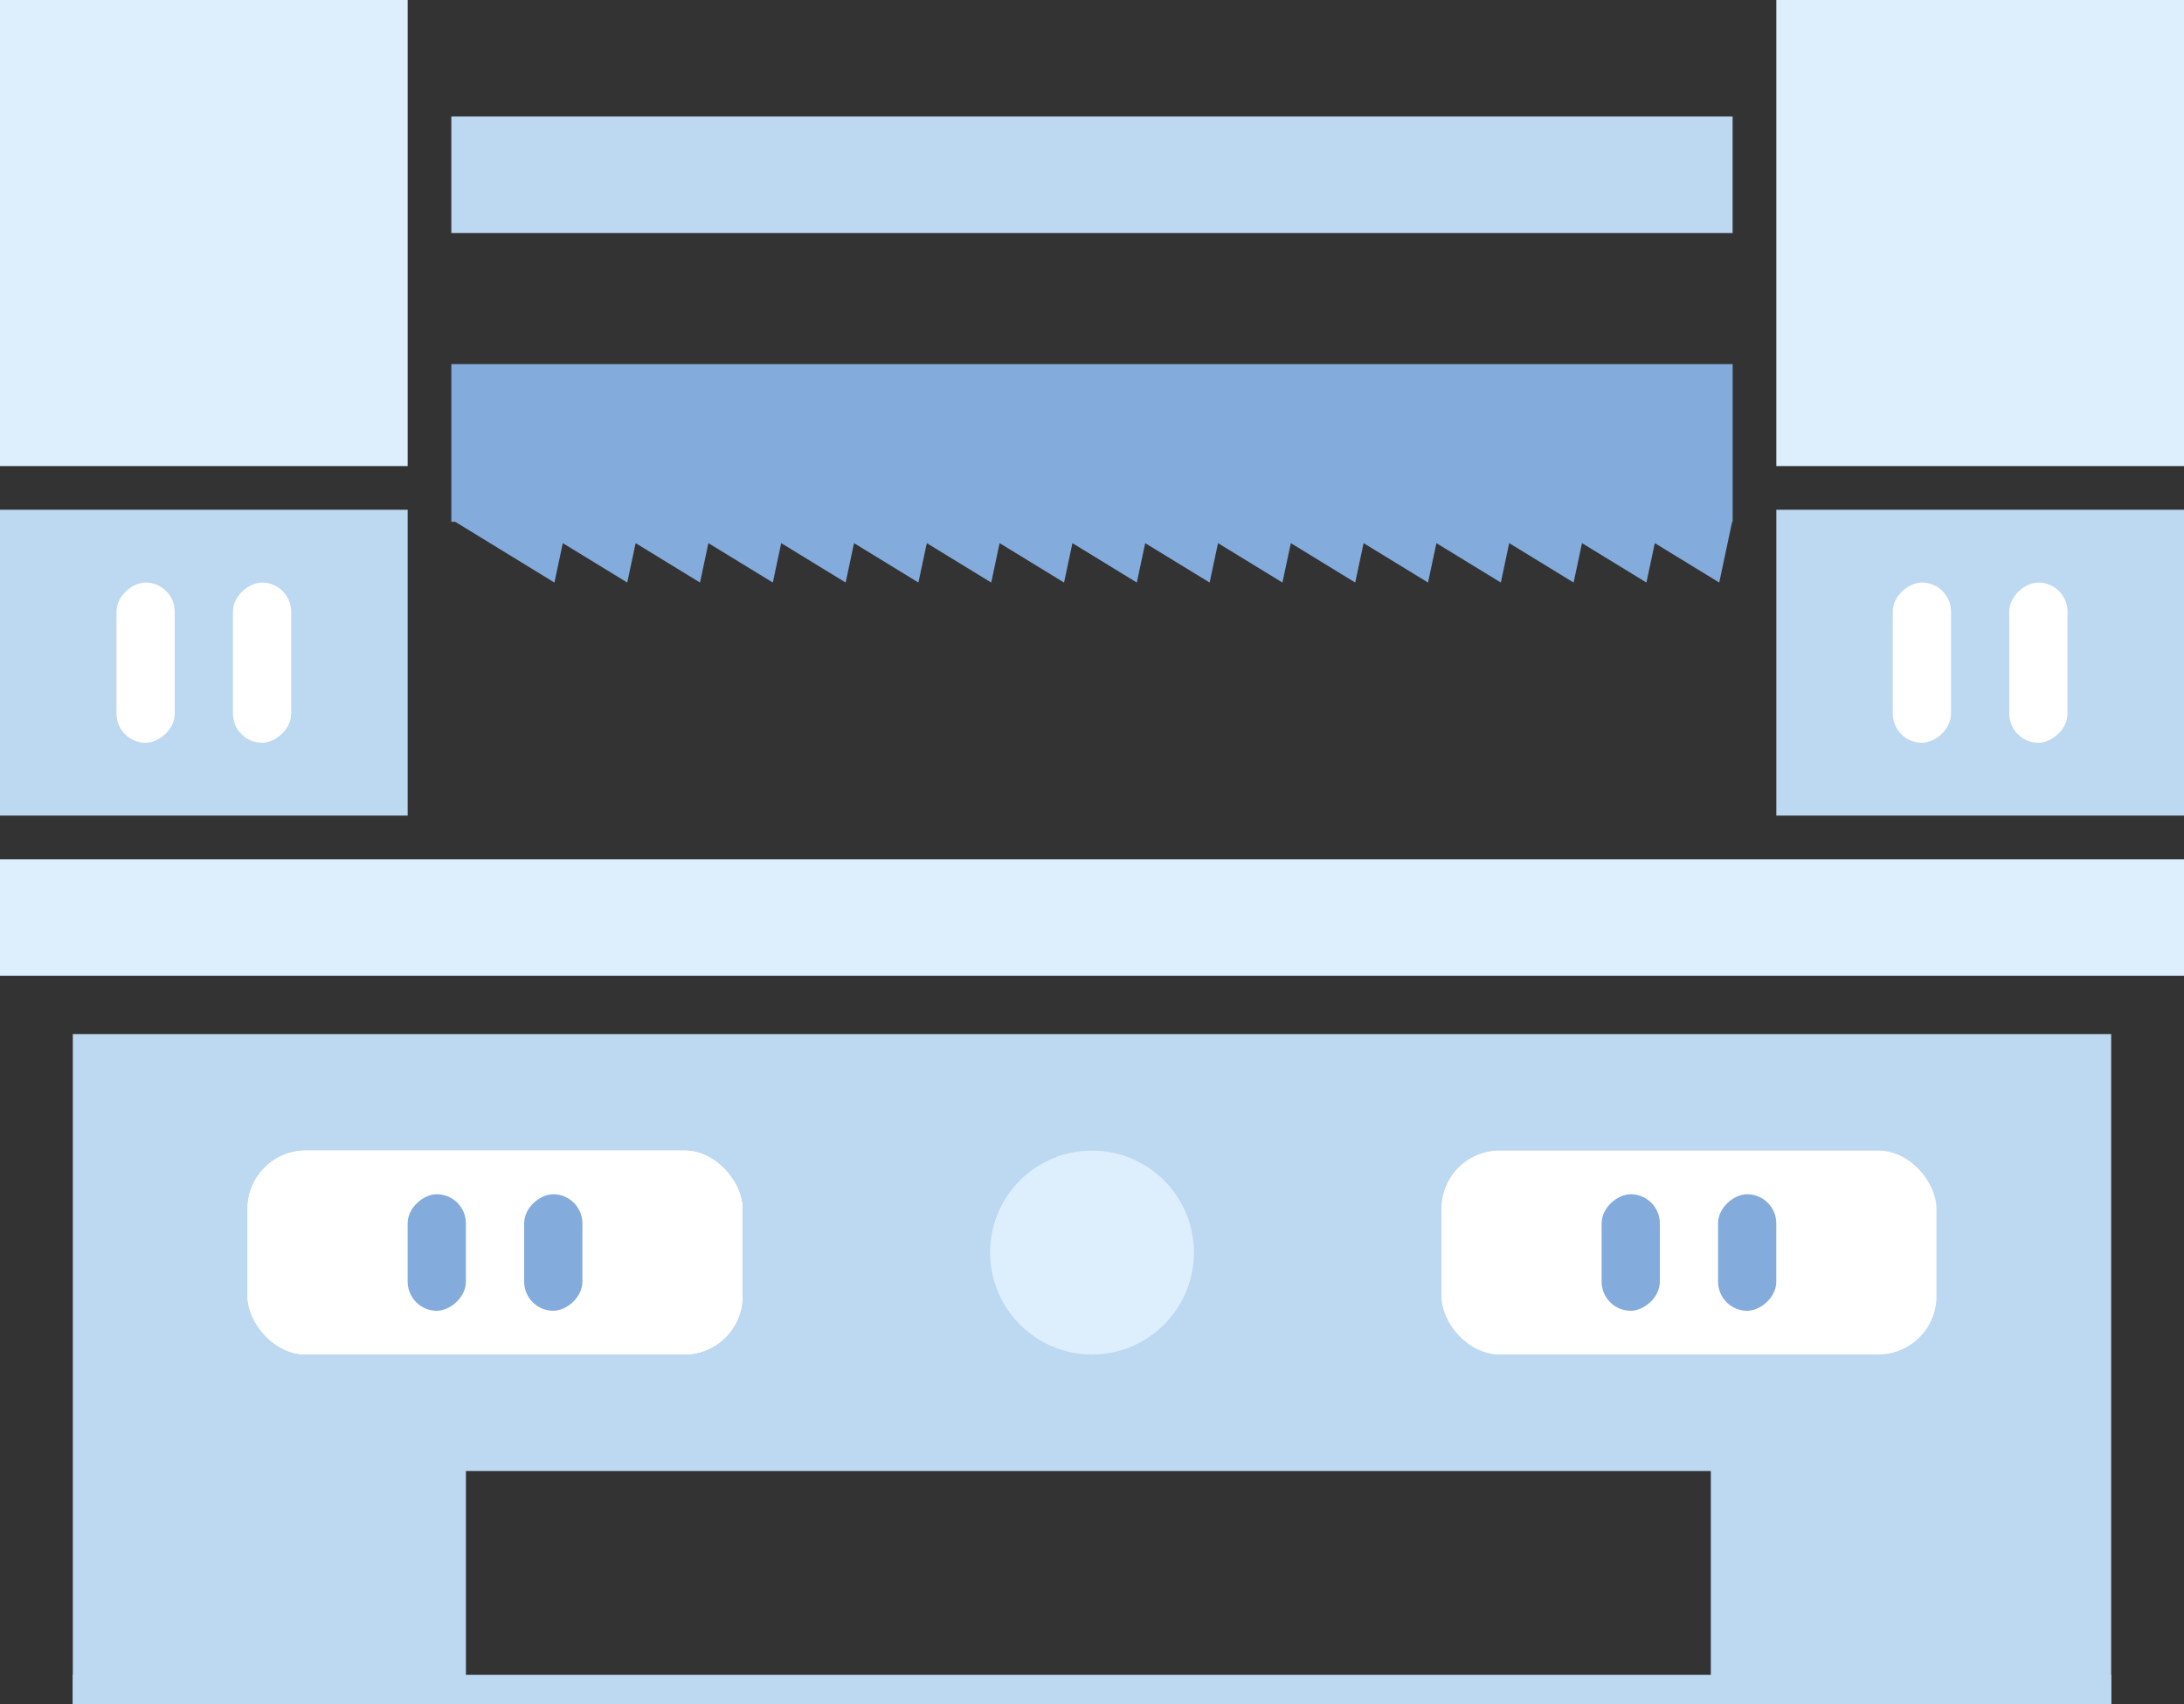
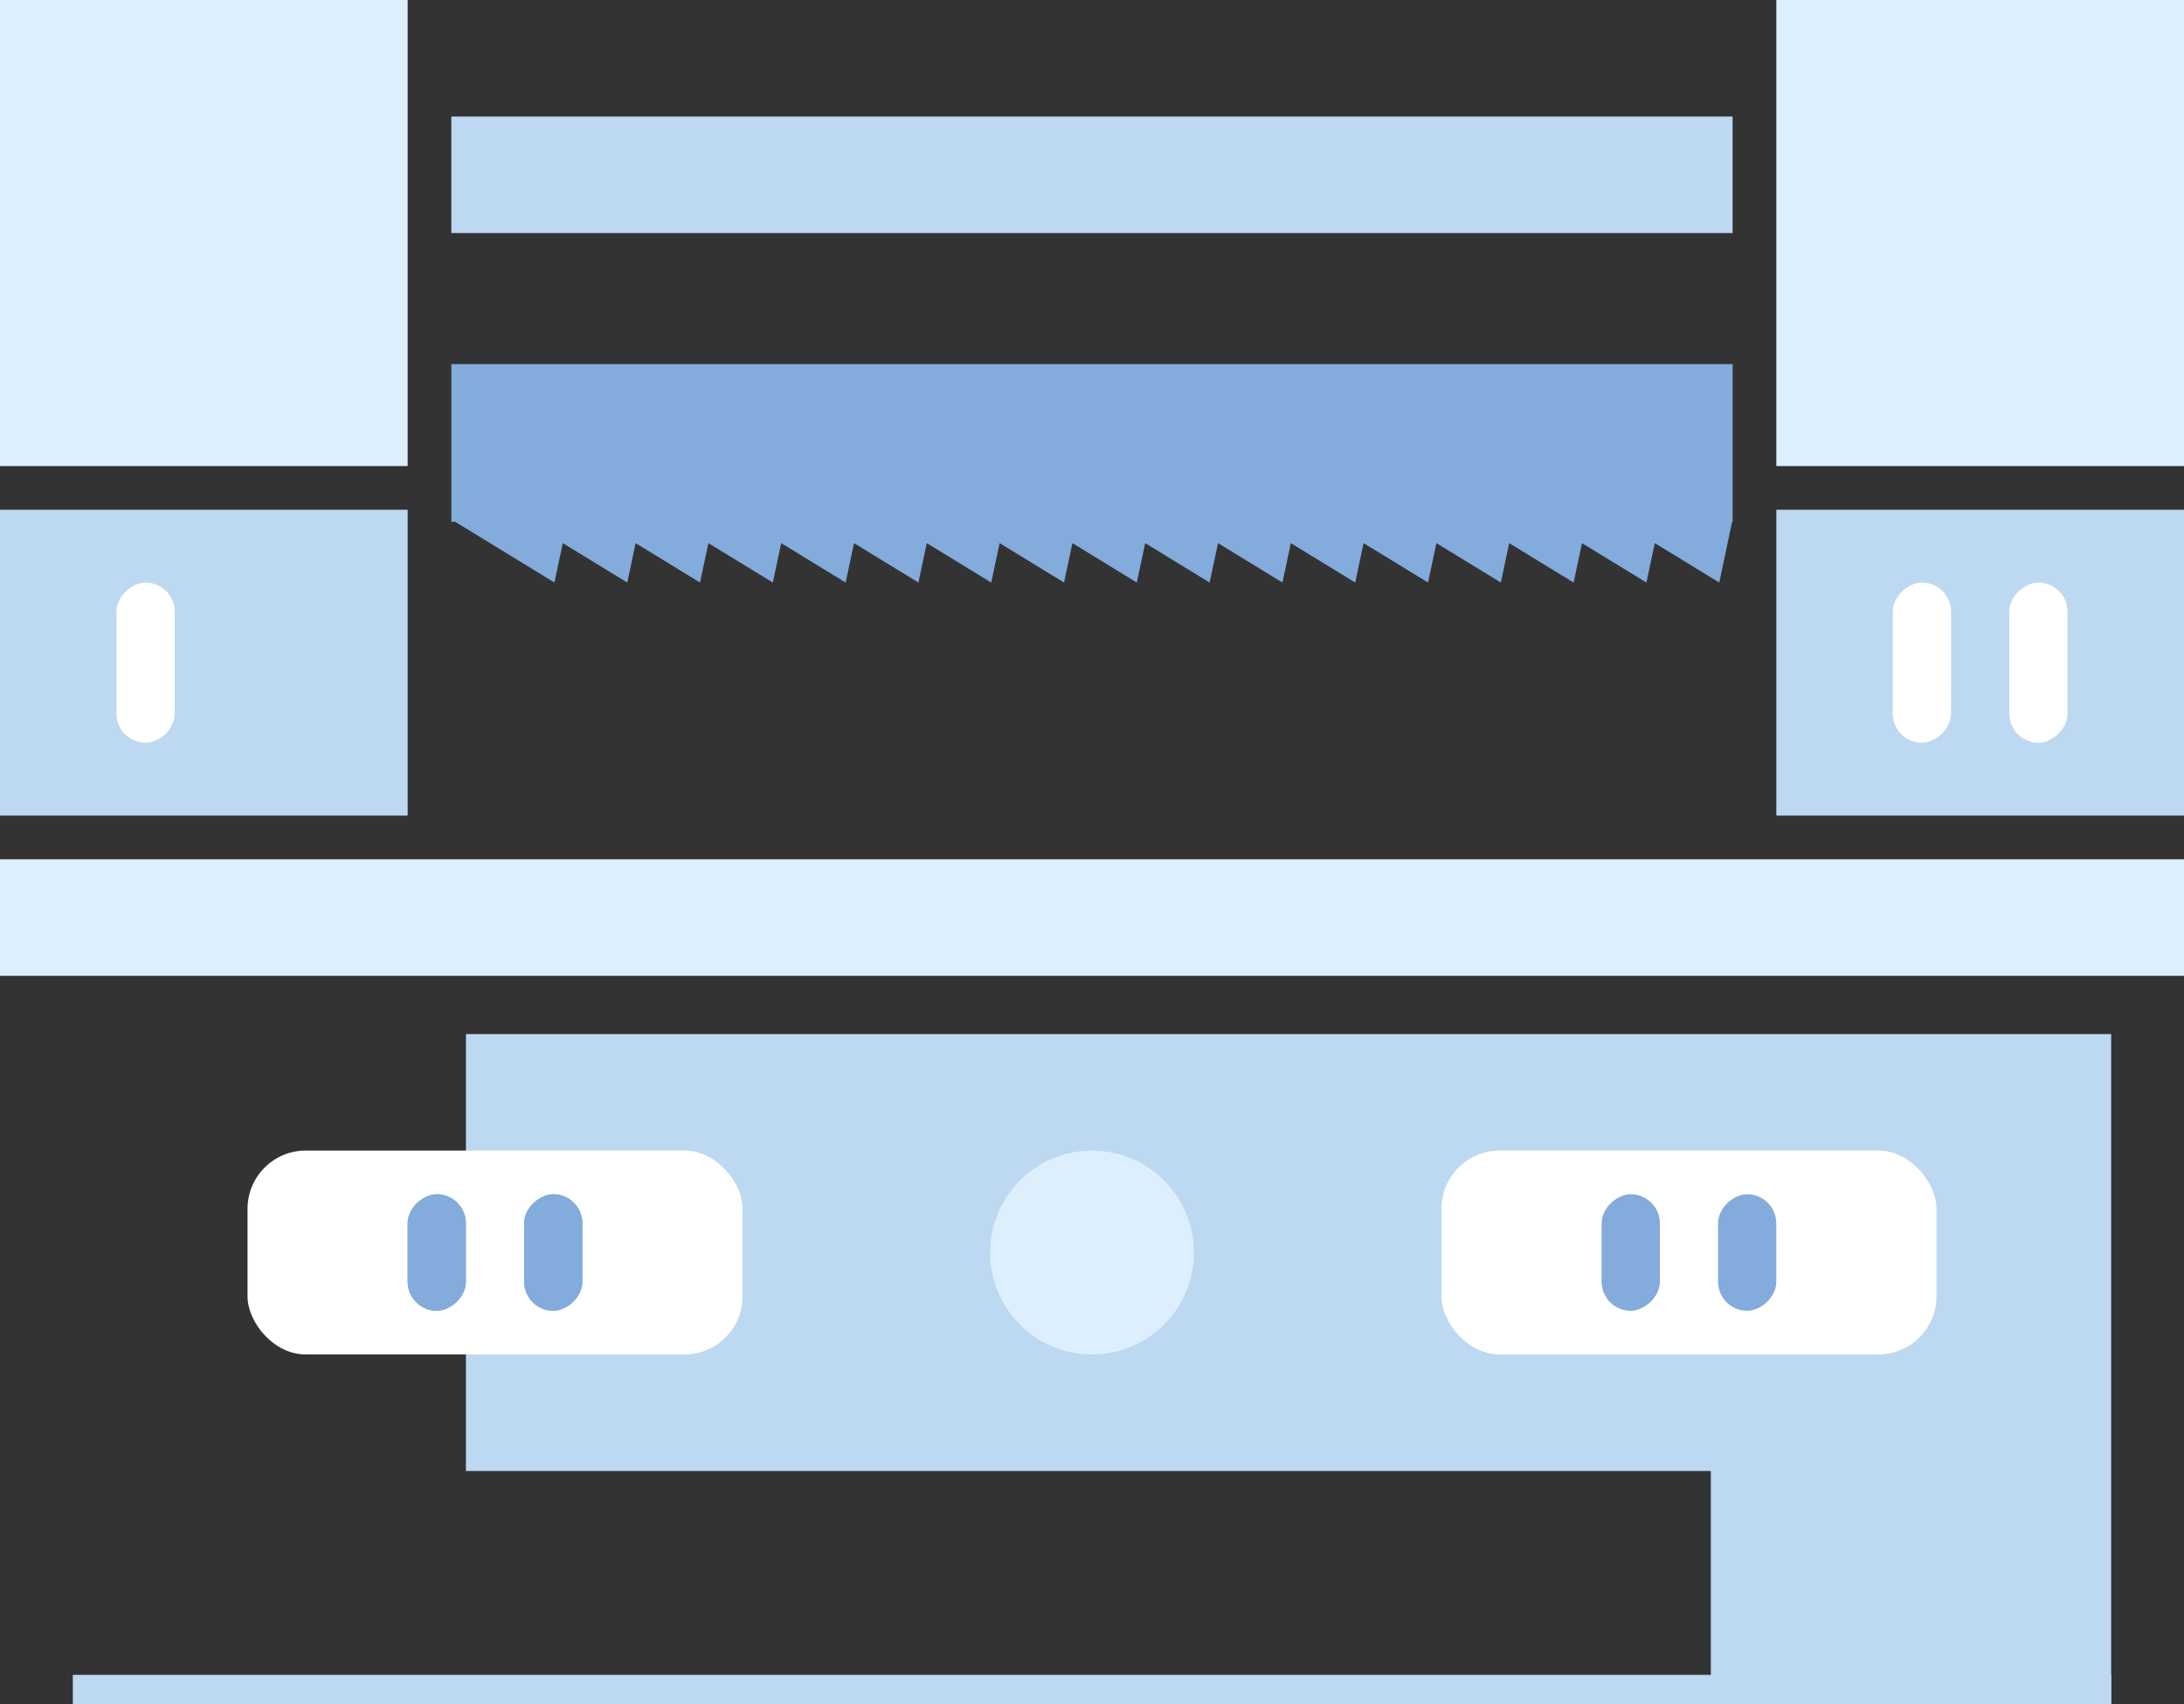
<svg xmlns="http://www.w3.org/2000/svg" width="50" height="39" viewBox="0 0 50 39" fill="none">
  <rect x="0" y="0" width="50" height="39" fill="#333333" stroke="none" />
  <rect y="19.667" width="50" height="2.667" fill="#DDEFFC" />
  <rect x="10.333" y="2.667" width="29.333" height="2.667" fill="#BDD8F1" />
  <rect x="1.667" y="38.333" width="46.667" height="0.667" fill="#BDD8F1" />
-   <path d="M1.667 23.667H48.333V39H39.167V33.667H10.667V39H1.667V23.667Z" fill="#BDD8F1" />
+   <path d="M1.667 23.667H48.333V39H39.167V33.667H10.667V39V23.667Z" fill="#BDD8F1" />
  <circle cx="25" cy="28.667" r="2.333" fill="#DDEFFC" />
  <rect x="5.667" y="26.333" width="11.333" height="4.667" rx="1.333" fill="white" />
  <rect x="12" y="30" width="2.667" height="1.333" rx="0.667" transform="rotate(-90 12 30)" fill="#83ABDB" />
  <rect x="9.333" y="30" width="2.667" height="1.333" rx="0.667" transform="rotate(-90 9.333 30)" fill="#83ABDB" />
-   <rect x="5.667" y="26.333" width="11.333" height="4.667" rx="1.333" fill="white" />
  <rect x="12" y="30" width="2.667" height="1.333" rx="0.667" transform="rotate(-90 12 30)" fill="#83ABDB" />
  <rect x="9.333" y="30" width="2.667" height="1.333" rx="0.667" transform="rotate(-90 9.333 30)" fill="#83ABDB" />
  <rect x="33" y="26.333" width="11.333" height="4.667" rx="1.333" fill="white" />
  <rect x="39.333" y="30" width="2.667" height="1.333" rx="0.667" transform="rotate(-90 39.333 30)" fill="#83ABDB" />
  <rect x="36.667" y="30" width="2.667" height="1.333" rx="0.667" transform="rotate(-90 36.667 30)" fill="#83ABDB" />
  <rect width="9.333" height="10.667" fill="#DDEFFC" />
  <rect y="11.667" width="9.333" height="7" fill="#BDD8F1" />
  <rect x="40.667" width="9.333" height="10.667" fill="#DDEFFC" />
  <rect x="40.667" y="11.667" width="9.333" height="7" fill="#BDD8F1" />
  <path d="M39.667 11.943H39.655L39.36 13.333L37.885 12.431L37.693 13.333L36.218 12.431L36.026 13.333L34.551 12.431L34.36 13.333L32.885 12.431L32.693 13.333L31.218 12.431L31.026 13.333L29.552 12.431L29.36 13.333L27.885 12.431L27.693 13.333L26.218 12.431L26.026 13.333L24.552 12.431L24.36 13.333L22.885 12.431L22.693 13.333L21.218 12.431L21.026 13.333L19.552 12.431L19.36 13.333L17.885 12.431L17.693 13.333L16.218 12.431L16.026 13.333L14.552 12.431L14.36 13.333L12.885 12.431L12.693 13.333L10.422 11.943H10.333V8.333H39.667V11.943Z" fill="#83ABDB" />
  <rect x="46" y="17" width="3.667" height="1.333" rx="0.667" transform="rotate(-90 46 17)" fill="white" />
  <rect x="43.333" y="17" width="3.667" height="1.333" rx="0.667" transform="rotate(-90 43.333 17)" fill="white" />
-   <rect x="5.333" y="17" width="3.667" height="1.333" rx="0.667" transform="rotate(-90 5.333 17)" fill="white" />
  <rect x="2.667" y="17" width="3.667" height="1.333" rx="0.667" transform="rotate(-90 2.667 17)" fill="white" />
</svg>